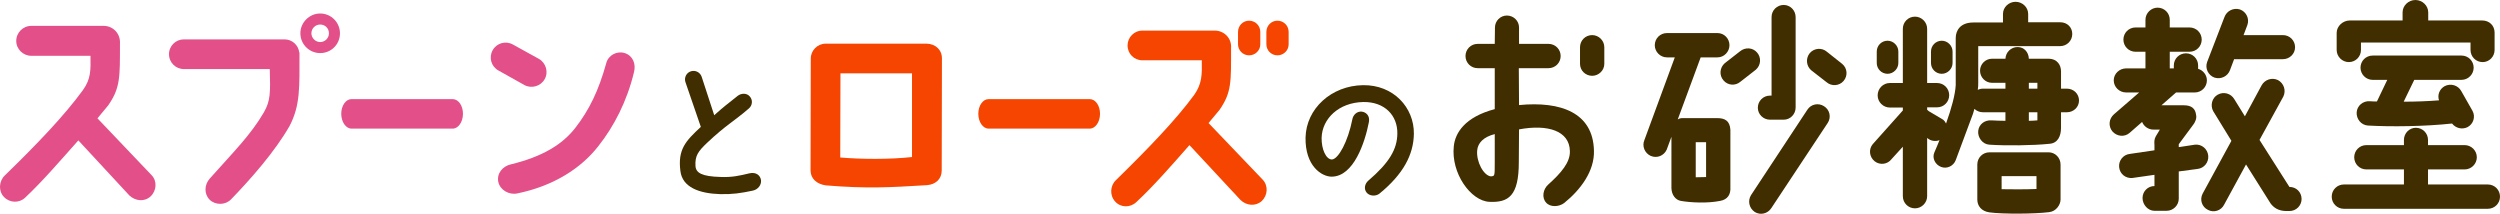
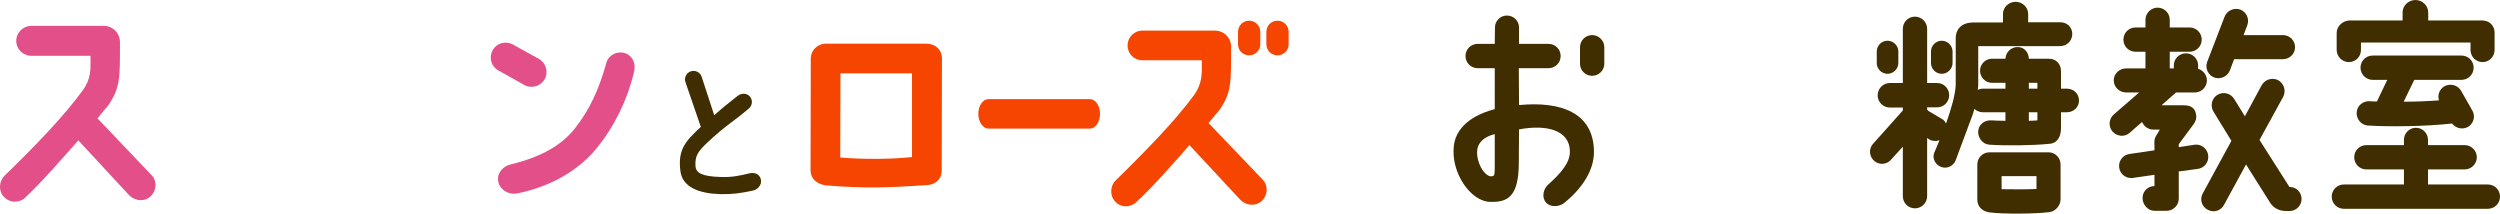
<svg xmlns="http://www.w3.org/2000/svg" id="a" viewBox="0 0 266.725 22.809">
  <defs>
    <style>.b{fill:#f54500;}.b,.c,.d{stroke-width:0px;}.c{fill:#e34f88;}.d{fill:#402d00;}</style>
  </defs>
  <path class="c" d="M.413,21.002c-.6-.624-.528-1.68.096-2.28,3.432-3.336,6.336-6.36,8.329-9.097.864-1.2.84-2.112.816-3.672H3.341c-.888,0-1.608-.72-1.608-1.584,0-.888.72-1.608,1.608-1.608h7.729c.96,0,1.8.792,1.728,1.896,0,3.577.048,4.705-1.248,6.577,0,0-.432.528-1.152,1.392l5.785,6.073c.6.624.528,1.656-.12,2.256s-1.608.504-2.256-.096l-5.449-5.881c-1.776,1.992-3.816,4.368-5.688,6.12-.648.601-1.656.553-2.256-.096Z" />
-   <path class="c" d="M18.029,5.785c0-.888.72-1.584,1.584-1.584h10.753c.792,0,1.464.6,1.561,1.392h.024c0,3.792.096,5.617-1.056,7.849-1.584,2.76-4.152,5.664-6.241,7.824-.6.625-1.656.648-2.28.049-.624-.624-.576-1.608,0-2.257,2.544-2.856,4.393-4.68,5.785-7.081.696-1.224.696-2.064.624-4.608h-9.169c-.864,0-1.584-.696-1.584-1.584ZM36.271,3.552c0,1.176-.936,2.112-2.112,2.112-1.152,0-2.112-.936-2.112-2.112,0-1.152.96-2.112,2.112-2.112,1.176,0,2.112.96,2.112,2.112ZM35.095,3.552c0-.528-.408-.936-.936-.936-.504,0-.936.408-.936.936,0,.504.432.936.936.936.528,0,.936-.432.936-.936Z" />
-   <path class="c" d="M36.408,12.137c0-.864.487-1.561,1.092-1.561h10.802c.605,0,1.092.696,1.092,1.561s-.487,1.584-1.092,1.584h-10.802c-.605,0-1.092-.721-1.092-1.584Z" />
  <path class="c" d="M53.165,7.513c-.768-.432-1.032-1.392-.6-2.16.432-.768,1.392-1.032,2.16-.6l2.784,1.536c.744.432,1.032,1.416.6,2.16-.432.768-1.417,1.032-2.16.624l-2.785-1.56ZM67.639,7.705c-.744,3.096-2.136,5.785-3.792,7.873-1.824,2.353-4.776,4.272-8.689,5.064-.84.168-1.8-.359-1.992-1.224-.192-.96.504-1.681,1.296-1.872,3.48-.84,5.544-2.16,6.889-3.864,1.536-1.969,2.52-4.033,3.336-6.961.216-.84,1.152-1.32,1.968-1.056.84.264,1.224,1.128.984,2.04Z" />
  <path class="d" d="M74.772,13.538l-1.646-4.788c-.151-.471.101-.991.588-1.143.47-.151.974.101,1.142.571l1.344,4.116c.974-.874,1.361-1.159,2.503-2.066.387-.302.975-.319,1.294.067.336.37.285.958-.101,1.277-1.629,1.411-2.402,1.73-4.435,3.646-.975.924-1.327,1.395-1.26,2.504.051.722.672,1.108,2.688,1.159,1.21.05,2.016-.135,3.058-.387.739-.168,1.176.235,1.243.723.067.487-.302,1.008-.89,1.125-1.26.269-2.184.403-3.478.37-2.184-.067-4.032-.706-4.234-2.486-.286-2.285.555-3.176,2.184-4.688Z" />
  <path class="b" d="M100.495,6.265l-.024,11.929c0,.864-.6,1.488-1.584,1.561-3.984.24-6.336.384-10.777.024-1.008-.145-1.632-.744-1.632-1.608l.024-11.929c0-.864.72-1.584,1.584-1.584h10.777c.984.024,1.656.696,1.632,1.608ZM97.302,16.754V7.825h-7.633l-.024,8.977c2.184.192,5.305.216,7.657-.048Z" />
  <path class="b" d="M104.376,12.137c0-.864.487-1.561,1.092-1.561h10.802c.605,0,1.092.696,1.092,1.561s-.487,1.584-1.092,1.584h-10.802c-.605,0-1.092-.721-1.092-1.584Z" />
  <path class="b" d="M118.98,21.506c-.6-.647-.552-1.68.072-2.28,3.432-3.36,6.36-6.384,8.353-9.097.84-1.2.84-2.136.816-3.696h-6.337c-.888,0-1.584-.696-1.584-1.584,0-.864.696-1.584,1.584-1.584h7.729c.96,0,1.824.792,1.728,1.896,0,3.552.072,4.68-1.224,6.552,0,0-.456.552-1.176,1.416l5.785,6.049c.6.648.528,1.656-.096,2.257-.648.6-1.632.527-2.28-.097l-5.448-5.856c-1.752,1.992-3.816,4.368-5.688,6.097-.648.6-1.656.576-2.232-.072ZM134.461,3.408v1.32c0,.648-.528,1.176-1.2,1.176-.648,0-1.176-.528-1.176-1.176v-1.32c0-.672.528-1.2,1.176-1.2.672,0,1.2.528,1.2,1.2ZM137.485,3.408v1.32c0,.648-.528,1.176-1.2,1.176-.648,0-1.176-.528-1.176-1.176v-1.32c0-.672.528-1.2,1.176-1.2.672,0,1.2.528,1.2,1.2Z" />
-   <path class="d" d="M149.083,14.261c.034-1.933-1.344-3.411-3.629-3.377-2.621.05-4.401,1.781-4.452,3.831-.017,1.21.47,2.285,1.092,2.302.706-.033,1.73-1.949,2.184-4.268.084-.504.504-.89,1.008-.84.437.05.907.42.756,1.143-.42,2.15-1.613,5.779-3.965,5.796-1.075,0-2.839-1.143-2.789-4.166.067-3.092,2.755-5.544,6.132-5.595,3.242-.05,5.46,2.385,5.426,5.191-.034,2.218-1.125,4.301-3.679,6.384-.386.303-1.059.269-1.361-.117-.319-.387-.202-.941.185-1.277,2.218-1.898,3.075-3.343,3.091-5.006Z" />
  <path class="d" d="M155.106,15.602c.145-1.44,1.2-3.12,4.369-3.96v-4.369h-1.824c-.721,0-1.297-.576-1.297-1.296s.576-1.296,1.297-1.296h1.824c0-.648.023-1.249.023-1.752,0-.696.576-1.272,1.272-1.272.72,0,1.296.576,1.296,1.272v1.752h3.145c.72,0,1.296.576,1.296,1.296s-.576,1.296-1.296,1.296h-3.169c0,1.344.024,2.736.024,3.937,4.465-.432,7.896.816,7.992,4.849.072,2.185-1.416,4.177-3.168,5.593-.552.432-1.512.479-1.944-.048-.479-.528-.312-1.417.217-1.896,1.416-1.272,2.376-2.4,2.328-3.601-.049-2.136-2.328-2.88-5.425-2.304,0,1.104-.024,3.504-.024,3.504,0,3.601-1.104,4.32-3.144,4.225-1.992-.096-4.104-3.072-3.792-5.929ZM159.067,18.818c.408-.049.408.023.408-1.513v-3c-1.224.312-1.8.96-1.873,1.728-.119,1.225.696,2.713,1.464,2.785ZM168.572,6.816v-1.776c0-.72.576-1.296,1.296-1.296.696,0,1.296.576,1.296,1.296v1.776c0,.696-.6,1.272-1.296,1.272-.72,0-1.296-.576-1.296-1.272Z" />
-   <path class="d" d="M183.51,21.435c-1.32.264-3.072.191-4.176,0-.576-.097-.984-.648-1.009-1.345v-5.496l-.504,1.368c-.288.647-1.032.96-1.704.672-.647-.288-.96-1.057-.672-1.704l3.24-8.809h-.84c-.721,0-1.296-.6-1.296-1.296,0-.72.575-1.296,1.296-1.296h5.4c.696,0,1.272.576,1.272,1.296,0,.696-.576,1.296-1.272,1.296h-1.8l-2.448,6.625c.216-.144.384-.144.6-.144h3.601c.84,0,1.344.288,1.416,1.224v6.145c.048.744-.265,1.32-1.104,1.465ZM180.918,18.914c.312-.024.768,0,1.104-.024v-3.72h-1.104v3.744ZM187.327,7.44l-1.632,1.272c-.552.48-1.368.408-1.824-.144-.456-.528-.408-1.344.144-1.824l1.633-1.272c.552-.456,1.368-.408,1.824.144.456.528.407,1.344-.145,1.824ZM195.007,13.105l-6.024,9.097c-.384.6-1.176.792-1.776.408-.6-.408-.768-1.2-.384-1.801l6.001-9.097c.384-.6,1.176-.768,1.775-.384.624.384.792,1.176.408,1.776ZM187.543,11.497c0-.72.576-1.296,1.297-1.296h.168V1.824c0-.72.576-1.296,1.296-1.296.696,0,1.271.576,1.271,1.296v9.649c0,.72-.575,1.296-1.271,1.296h-1.464c-.721,0-1.297-.577-1.297-1.272ZM196.688,8.641c-.456.528-1.272.6-1.824.12l-1.633-1.272c-.527-.456-.6-1.272-.144-1.824.479-.552,1.296-.6,1.824-.144l1.632,1.296c.552.456.624,1.272.145,1.824Z" />
  <path class="d" d="M221.809,10.729c0,.696-.576,1.248-1.296,1.248h-.624v1.68c0,.84-.336,1.608-1.2,1.681-1.8.191-4.753.216-6.457.096-.72-.048-1.248-.769-1.176-1.464.072-.721.696-1.177,1.416-1.128.312.023,1.128.048,1.488.048v-.913h-2.4c-.359,0-.672-.144-.912-.36l-.144.504-1.849,4.969c-.24.624-.936.96-1.56.72s-.984-.936-.721-1.536c.192-.456.385-.888.553-1.32-.433.168-.937.097-1.32-.239v6.216c0,.721-.601,1.297-1.296,1.297-.721,0-1.297-.576-1.297-1.297v-5.28l-1.2,1.32c-.432.576-1.248.672-1.8.24-.576-.456-.672-1.272-.216-1.824l3.216-3.601v-.312h-1.392c-.696,0-1.296-.576-1.296-1.296s.576-1.32,1.296-1.32h1.392V3.072c0-.72.576-1.296,1.297-1.296.695,0,1.296.576,1.296,1.296v5.785h1.056c.721,0,1.296.576,1.296,1.296s-.575,1.296-1.271,1.296h-1.08v.264c.048.048.12.096.168.144l1.536.913c.144.12.24.264.312.408.576-1.609.984-3.097,1.032-4.105v-5.017c0-.792.48-1.656,1.872-1.656h3.169v-.912c0-.72.624-1.296,1.344-1.296s1.344.576,1.344,1.296v.888h3.433c.72,0,1.272.528,1.272,1.249s-.576,1.296-1.296,1.296h-8.737v3.913c0,.216,0,.48-.048.744.168-.072.36-.12.552-.12h2.4v-.624h-1.44c-.695,0-1.271-.576-1.271-1.296,0-.696.576-1.272,1.271-1.272h1.44c.024-.696.6-1.248,1.296-1.248s1.177.552,1.2,1.248h2.088c.961,0,1.345.696,1.345,1.344v1.848h.624c.72,0,1.296.552,1.296,1.272ZM200.231,6.721v-1.224c0-.624.504-1.152,1.152-1.152.624,0,1.152.528,1.152,1.152v1.224c0,.624-.528,1.152-1.152,1.152-.648,0-1.152-.528-1.152-1.152ZM206.016,6.721v-1.224c0-.624.504-1.152,1.151-1.152.624,0,1.152.528,1.152,1.152v1.224c0,.624-.528,1.152-1.152,1.152-.647,0-1.151-.528-1.151-1.152ZM219.841,17.546v3.744c0,.552-.48,1.272-1.225,1.344-1.512.192-4.92.217-6.36.024-.864-.12-1.296-.696-1.296-1.368v-3.744c0-.72.576-1.296,1.296-1.296h6.312c.696,0,1.272.576,1.272,1.296ZM217.273,18.794h-3.721v1.392c.912.024,2.713.024,3.721-.023v-1.368ZM217.369,8.833h-.912v.624h.912v-.624ZM217.369,11.977h-.912v.913c.288,0,.648-.024.912-.048v-.865Z" />
  <path class="d" d="M235.596,16.609c.072.696-.432,1.345-1.152,1.416l-1.992.265v2.904c0,.72-.6,1.296-1.296,1.296h-1.296c-.696,0-1.272-.648-1.272-1.368,0-.696.553-1.272,1.272-1.272v-1.2l-2.353.337c-.72.071-1.344-.433-1.416-1.152-.072-.696.433-1.345,1.152-1.416l2.616-.385v-.552c-.024-.36-.024-.647.144-.936l.433-.721h-.696c-.528,0-1.008-.336-1.2-.815l-1.344,1.176c-.528.456-1.345.384-1.824-.168-.456-.552-.384-1.344.168-1.825l2.688-2.328h-1.393c-.72,0-1.32-.576-1.32-1.296,0-.696.601-1.272,1.32-1.272h2.064v-1.776h-1.057c-.72,0-1.296-.576-1.296-1.296s.576-1.296,1.296-1.296h1.057v-.816c0-.72.6-1.296,1.296-1.296.72,0,1.296.576,1.296,1.296v.816h2.112c.721,0,1.296.576,1.296,1.296s-.575,1.296-1.296,1.296h-2.112v1.776h.433v-.312c0-.72.576-1.296,1.296-1.296s1.296.576,1.296,1.296v.36c.528.144.937.648.937,1.224,0,.72-.576,1.296-1.297,1.296h-1.992l-1.56,1.368h2.4c.815,0,1.224.36,1.296,1.032.096.336-.12.84-.336,1.081l-1.513,2.04v.312l1.729-.264c.72-.072,1.344.456,1.416,1.176ZM245.557,21.218c0,.721-.576,1.297-1.296,1.297h-.312c-.863,0-1.368-.36-1.704-.816l-2.616-4.152-2.328,4.272c-.312.647-1.104.912-1.728.576-.648-.312-.912-1.08-.576-1.729l3.072-5.641-1.944-3.168c-.336-.624-.12-1.416.479-1.752.624-.36,1.417-.144,1.776.48l1.128,1.824,1.776-3.289c.336-.624,1.104-.888,1.752-.576.624.336.889,1.104.576,1.752l-2.544,4.633,3.192,5.017h.023c.721,0,1.272.576,1.272,1.271ZM244.861,5.041c0,.696-.576,1.272-1.296,1.272h-5.208l-.433,1.152c-.24.672-.96,1.032-1.656.816-.672-.24-1.032-.984-.792-1.656l1.849-4.8c.24-.672.983-1.032,1.656-.816.672.24,1.032.984.792,1.656l-.408,1.08h4.2c.72,0,1.296.576,1.296,1.296Z" />
  <path class="d" d="M266.725,20.979c0,.72-.576,1.296-1.297,1.296h-15.361c-.72,0-1.296-.576-1.296-1.296s.576-1.297,1.296-1.297h6.409v-1.607h-4.009c-.72,0-1.296-.576-1.296-1.297s.576-1.296,1.296-1.296h4.009v-.552c0-.72.576-1.296,1.271-1.296.721,0,1.297.576,1.297,1.296v.552h3.912c.696,0,1.296.576,1.296,1.296s-.6,1.297-1.296,1.297h-3.912v1.607h6.384c.721,0,1.297.576,1.297,1.297ZM249.299,5.329v-1.824c0-.72.672-1.32,1.392-1.32h5.641v-.864c0-.72.624-1.32,1.368-1.32s1.368.6,1.368,1.32v.864h5.761c.768,0,1.32.552,1.32,1.296v1.848c0,.72-.576,1.296-1.272,1.296-.72,0-1.296-.576-1.296-1.296v-.792h-11.689v.792c0,.72-.576,1.296-1.296,1.296-.696,0-1.296-.576-1.296-1.296ZM253.595,10.825l1.104-2.305h-1.561c-.72,0-1.296-.6-1.296-1.296,0-.72.576-1.296,1.296-1.296h9.481c.72,0,1.296.576,1.296,1.296,0,.696-.576,1.296-1.296,1.296h-5.041l-1.128,2.329c1.248,0,2.568-.048,3.769-.144-.192-.576.048-1.2.6-1.512.648-.336,1.44-.096,1.776.528l1.2,2.112c.336.624.096,1.393-.528,1.729-.576.288-1.271.12-1.656-.384-2.855.312-6.528.359-8.977.216-.72-.048-1.248-.696-1.2-1.417.048-.696.672-1.224,1.393-1.176.24.024.504.024.768.024Z" />
</svg>